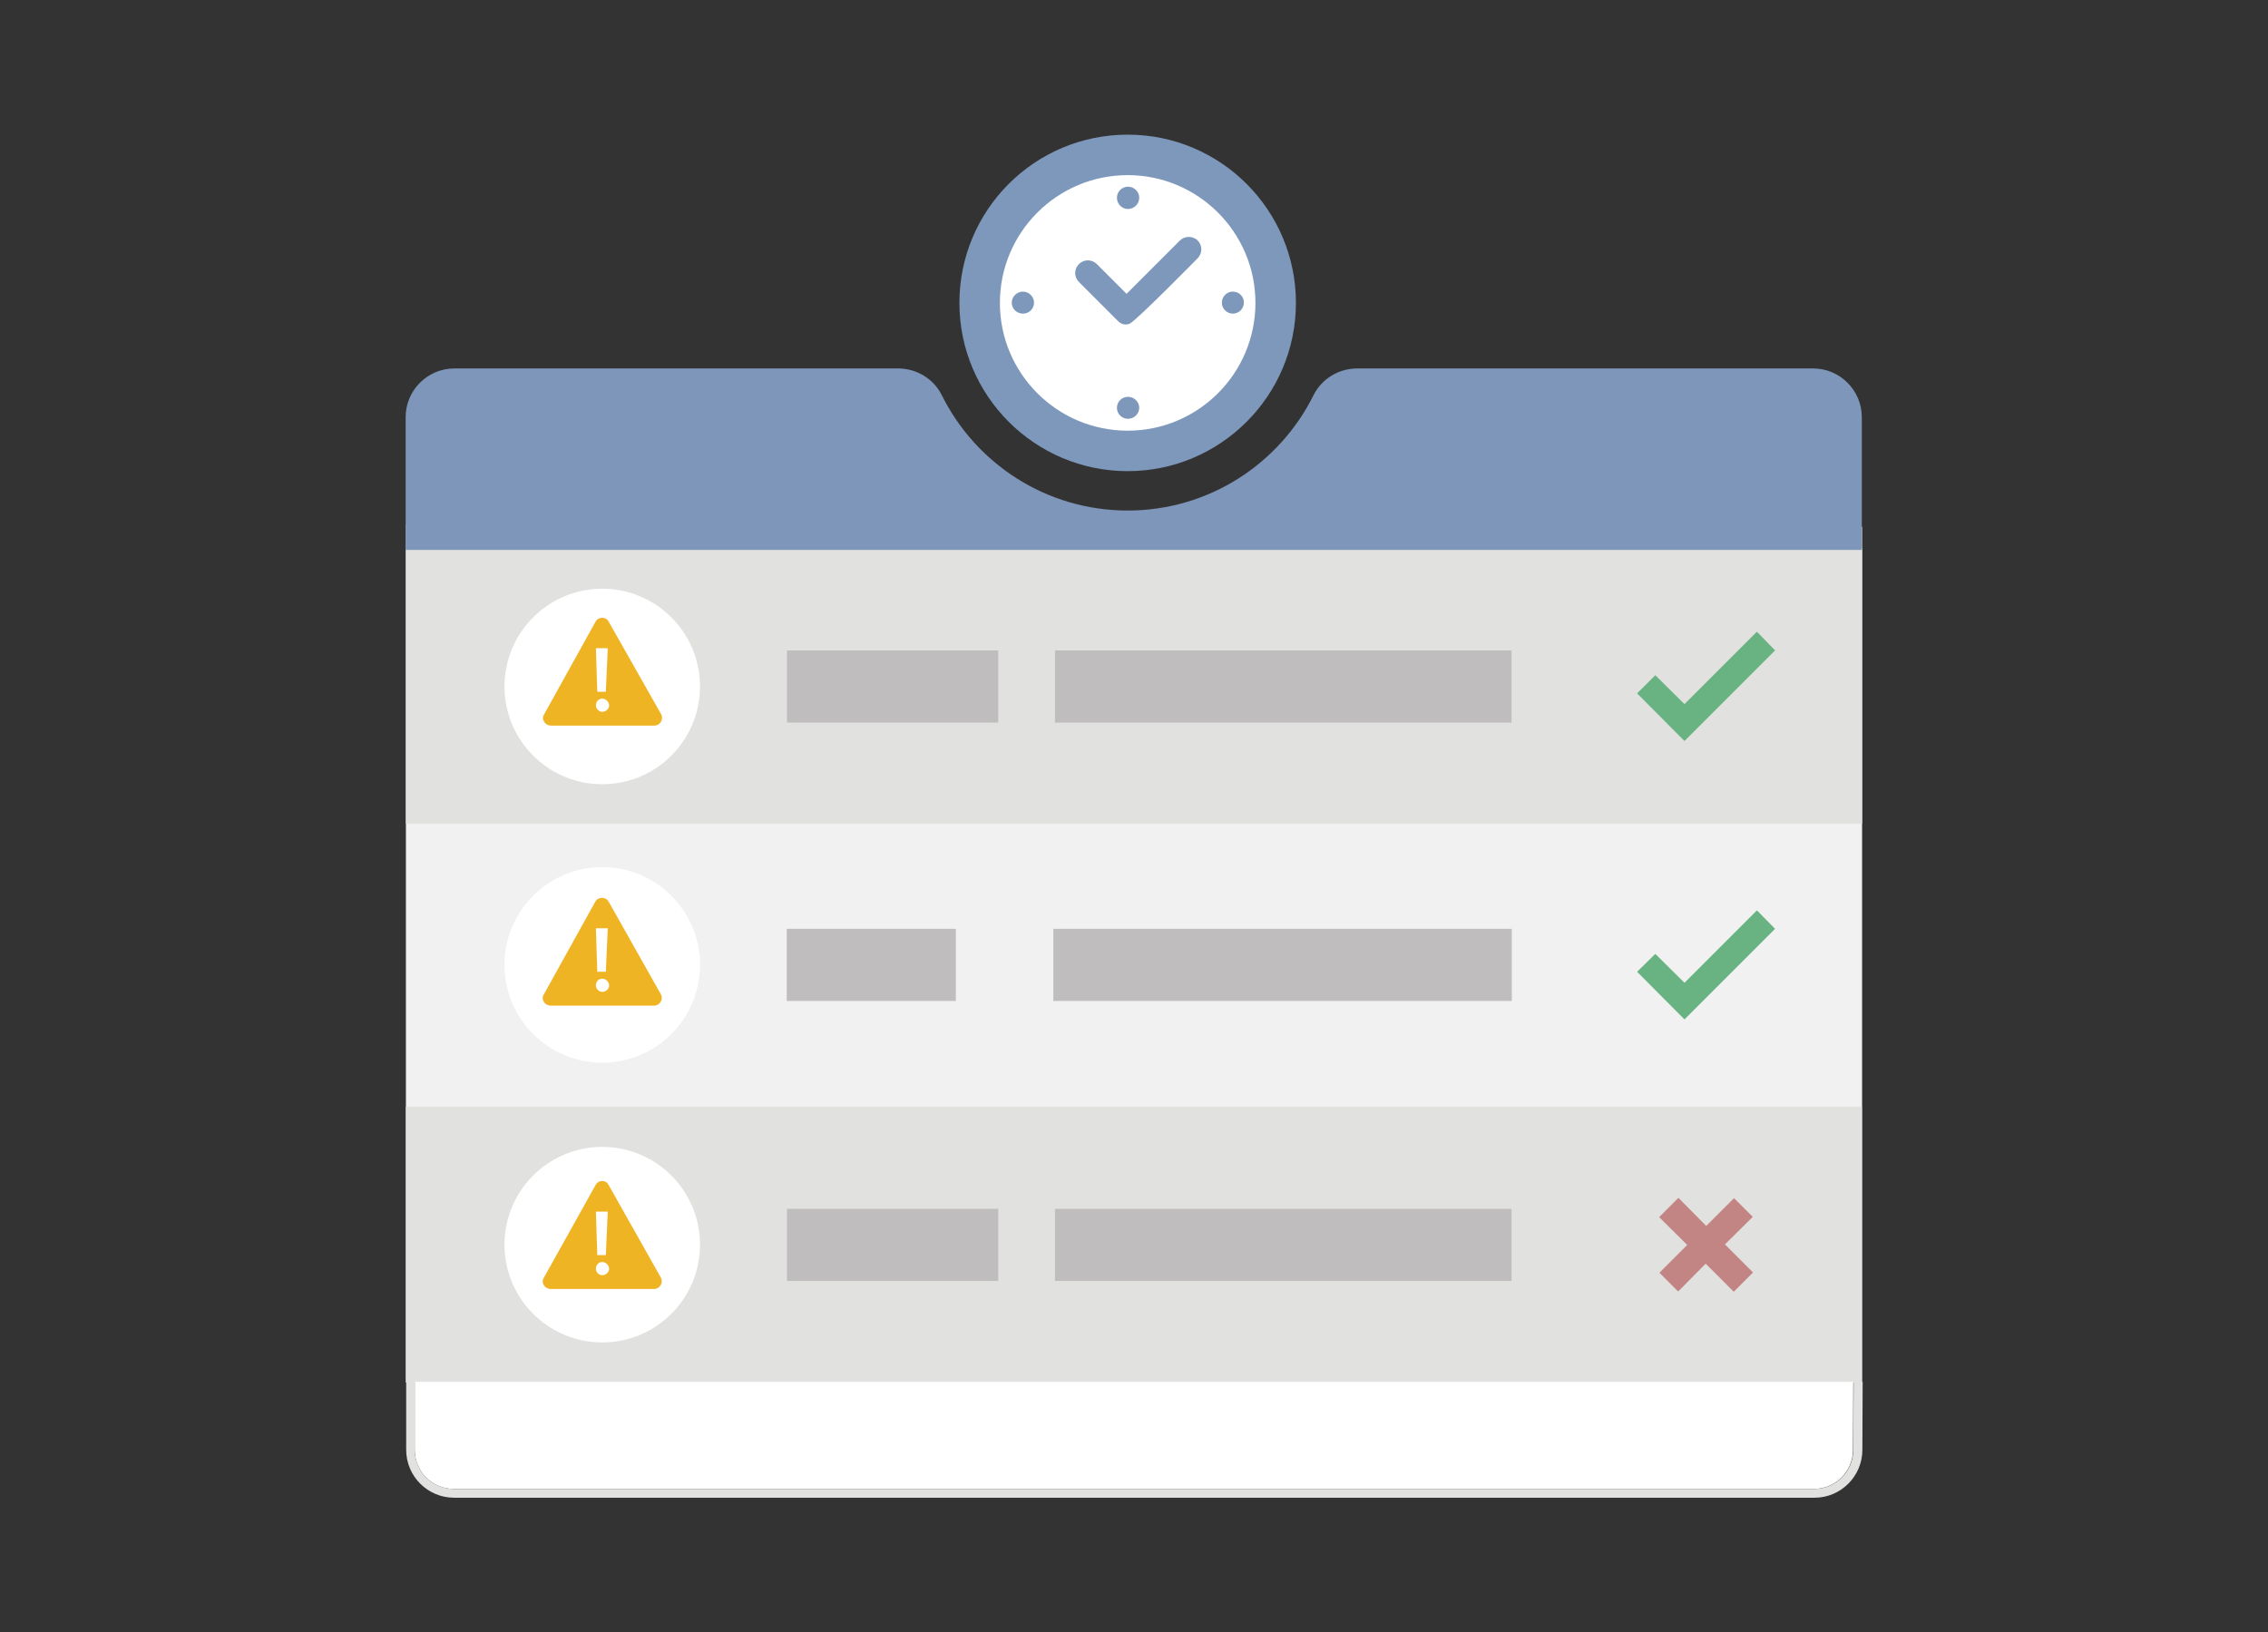
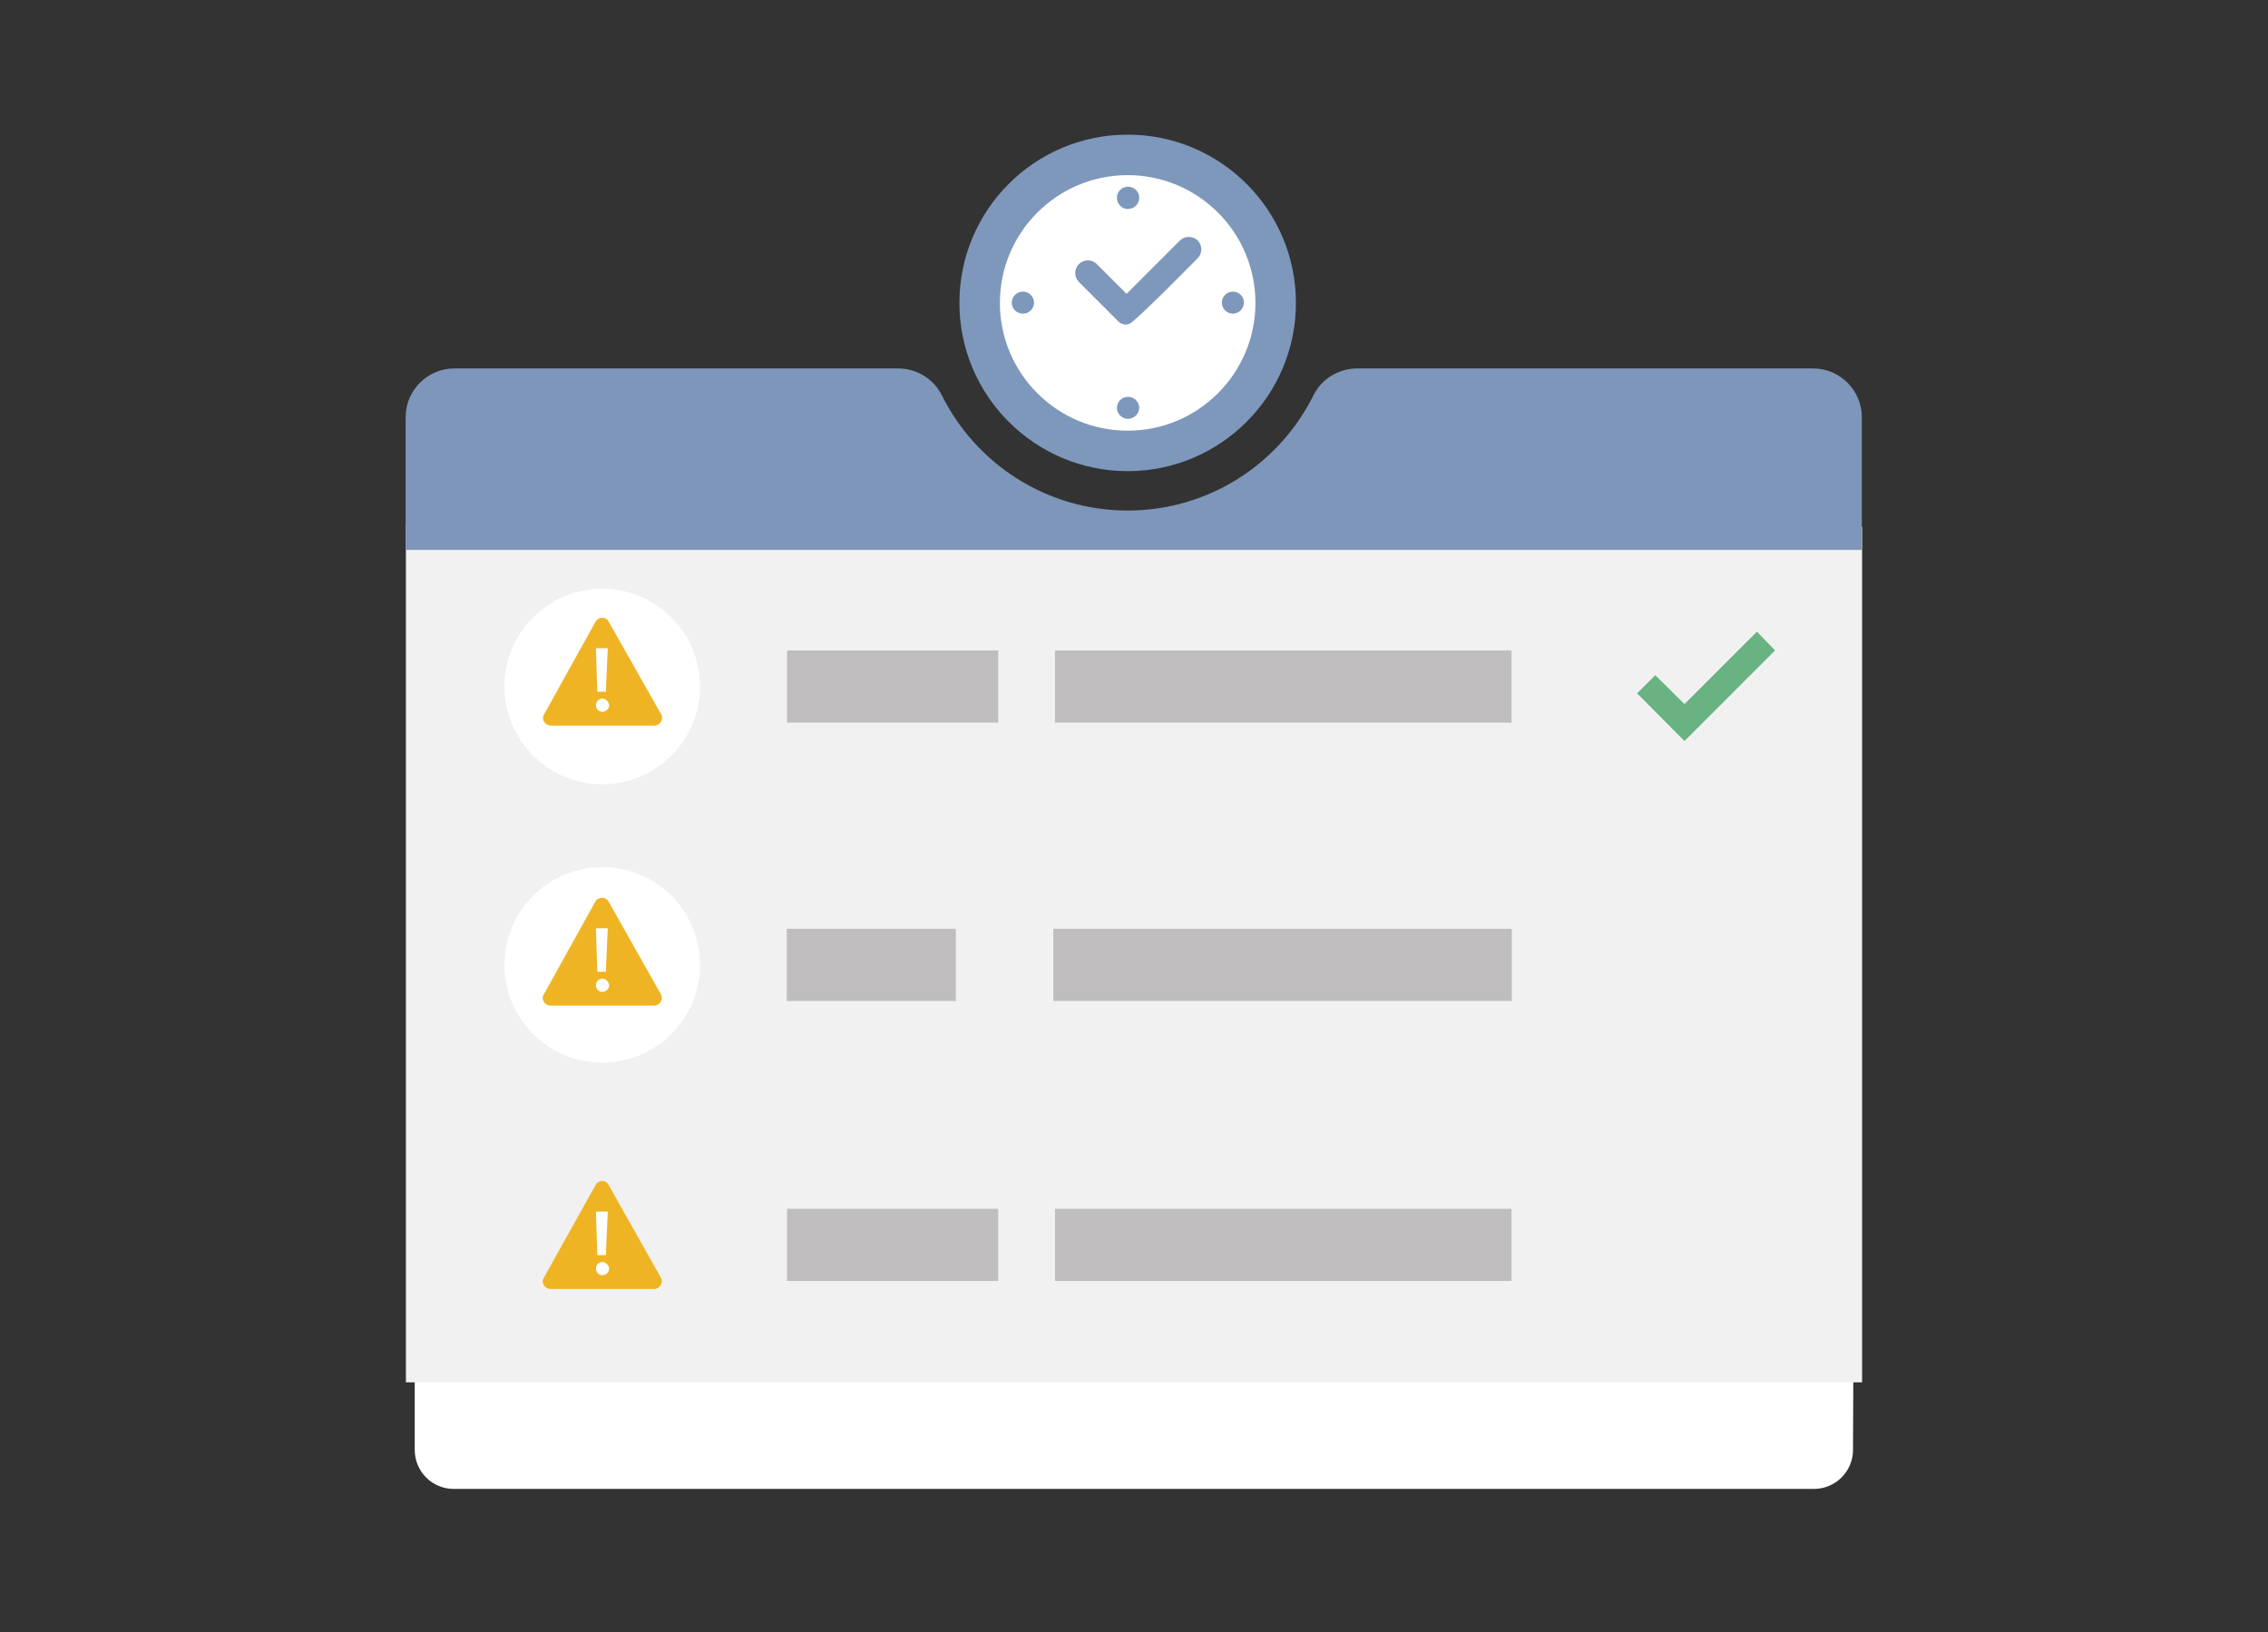
<svg xmlns="http://www.w3.org/2000/svg" version="1.1" id="Layer_1" x="0" y="0" width="823.6" height="592.7" viewBox="0 0 823.6 592.7" xml:space="preserve">
  <rect x="0" y="0" width="823.6" height="592.7" fill="#333333" stroke="none" />
  <style>
    .st1{fill:#e1e1e0}.st2{fill:#bfbdbd}.st3{fill:#fff}.st4{fill:#68b381}.st6{fill:#efb423}
  </style>
  <path d="M147.4 502h528.8V191.3l-528.8-.8V502z" fill="#f1f1f1" />
-   <path class="st1" d="M147.4 199.1h528.8v100H147.4v-100zm0 202.8h528.7V502H147.4V401.9z" />
  <path class="st2" d="M285.8 439h76.7v26.2h-76.7zM383.1 439h165.8v26.2H383.1zM285.7 337.3h61.4v26.2h-61.4zM382.5 337.3H549v26.2H382.5zM383.1 236.2h165.8v26.2H383.1zM285.8 236.2h76.7v26.2h-76.7z" />
  <path class="st3" d="M164.7 540.7h494c7.8 0 14.2-6.3 14.2-14.2l.1-24.7H150.6v24.7c0 7.9 6.4 14.2 14.1 14.2z" />
-   <path class="st1" d="M673.1 502v1.3l-.1 23.2c0 7.8-6.3 14.2-14.2 14.2h-494c-7.8 0-14.2-6.3-14.2-14.2v-24.7h-3.1v24.7c0 9.6 7.8 17.4 17.4 17.4h494c9.6 0 17.4-7.8 17.4-17.4l.1-24.7h-3.1v.2h-.2z" />
  <path class="st3" d="M205.8 361.1c1.4 0 2.6 1.2 2.6 2.6 0 1.3-1.2 2.5-2.6 2.5-1.4 0-2.5-1.2-2.5-2.5 0-1.4 1.1-2.6 2.5-2.6zm-2.3-19.5h4.7l-.6 16.8h-3.4l-.7-16.8z" />
  <path class="st4" d="M644.6 236.2l-6.6-6.8-26.3 26.3-10.6-10.5-6.6 6.6 17.2 17.3z" />
-   <path fill="#c28583" d="M602.6 462.2l6.8 6.8 10-10.1 10.2 10.2 7-7-10.2-10.2 10.1-10-6.8-6.8-10.1 10.1-10.1-10.2-7 7 10.2 10.1z" />
-   <path class="st4" d="M611.7 356.9l-10.6-10.5-6.6 6.5 17.2 17.3 32.9-32.9-6.6-6.7z" />
  <circle class="st3" cx="218.7" cy="249.3" r="35.5" />
  <path class="st6" d="M216.3 225.7l-18.7 33.7c-1.2 1.8.3 4.1 2.5 4.1h37.5c2.1 0 3.5-2.3 2.5-4.1L221 225.7c-.9-1.8-3.7-1.8-4.7 0z" />
  <path class="st3" d="M218.7 253.7c1.3 0 2.5 1.2 2.5 2.5 0 1.2-1.2 2.3-2.5 2.3s-2.3-1.2-2.3-2.3c0-1.4 1-2.5 2.3-2.5zm-2.3-18.3h4.3l-.7 15.8h-3.1l-.5-15.8z" />
  <g>
-     <circle class="st3" cx="218.7" cy="452" r="35.5" />
    <path class="st6" d="M216.3 430.3L197.5 464c-1.2 1.8.3 4.1 2.5 4.1h37.5c2.1 0 3.5-2.3 2.5-4.1l-19-33.7c-.9-1.9-3.7-1.9-4.7 0z" />
    <path class="st3" d="M218.7 458.3c1.3 0 2.5 1.2 2.5 2.5 0 1.2-1.2 2.3-2.5 2.3s-2.3-1.2-2.3-2.3c0-1.5 1-2.5 2.3-2.5zm-2.3-18.3h4.3l-.7 15.8h-3.1l-.5-15.8z" />
  </g>
  <g>
    <circle class="st3" cx="218.7" cy="350.4" r="35.5" />
    <path class="st6" d="M216.2 327.4l-18.7 33.7c-1.2 1.8.3 4.1 2.5 4.1h37.5c2.1 0 3.5-2.3 2.5-4.1l-19-33.7c-1-1.8-3.8-1.8-4.8 0z" />
    <path class="st3" d="M218.7 355.4c1.3 0 2.5 1.2 2.5 2.5 0 1.2-1.2 2.3-2.5 2.3s-2.3-1.2-2.3-2.3c0-1.4.9-2.5 2.3-2.5zm-2.3-18.3h4.3l-.7 15.8h-3.1l-.5-15.8z" />
  </g>
  <g>
    <circle class="st3" cx="409.5" cy="110" r="55.3" />
    <path d="M676.1 151.5c0-9.7-7.9-17.7-17.7-17.7H492.9c-6.7 0-12.9 3.7-15.9 9.7-12.3 24.8-37.9 41.9-67.5 41.9s-55.2-17.1-67.5-41.9c-3-6-9.2-9.7-15.9-9.7H165c-9.7 0-17.7 7.9-17.7 17.7v48.2h528.8v-48.2z" fill="#7e96b9" />
    <path d="M409.5 48.9c-33.8 0-61.1 27.4-61.1 61.1s27.4 61.1 61.1 61.1 61.1-27.4 61.1-61.1-27.3-61.1-61.1-61.1zm0 107.5c-25.6 0-46.4-20.8-46.4-46.4s20.8-46.4 46.4-46.4 46.4 20.8 46.4 46.4-20.8 46.4-46.4 46.4zm.1-12.3c-2.2 0-4 1.8-4 4s1.8 4 4 4 4.1-1.8 4.1-4-1.9-4-4.1-4zm0-68.2c2.2 0 4.1-1.8 4.1-4.1 0-2.2-1.8-4-4.1-4-2.2 0-4 1.8-4 4 0 2.3 1.8 4.1 4 4.1zm-38.1 30c-2.2 0-4.1 1.8-4.1 4s1.8 4 4.1 4c2.2 0 4-1.8 4-4 0-2.1-1.8-4-4-4zm76.2 0c-2.2 0-4 1.8-4 4s1.8 4 4 4 4-1.8 4-4c.1-2.1-1.7-4-4-4zm-19.3-18.5l-19.3 19.3-10.8-10.8c-1.8-1.8-4.7-1.8-6.5 0s-1.8 4.7 0 6.5l14.4 14.4s1.8 1.8 4.1.7c2.6-1.3 24.6-23.7 24.6-23.7 1.8-1.8 1.8-4.7 0-6.5-1.8-1.7-4.7-1.7-6.5.1z" fill="#7e98bb" />
  </g>
</svg>